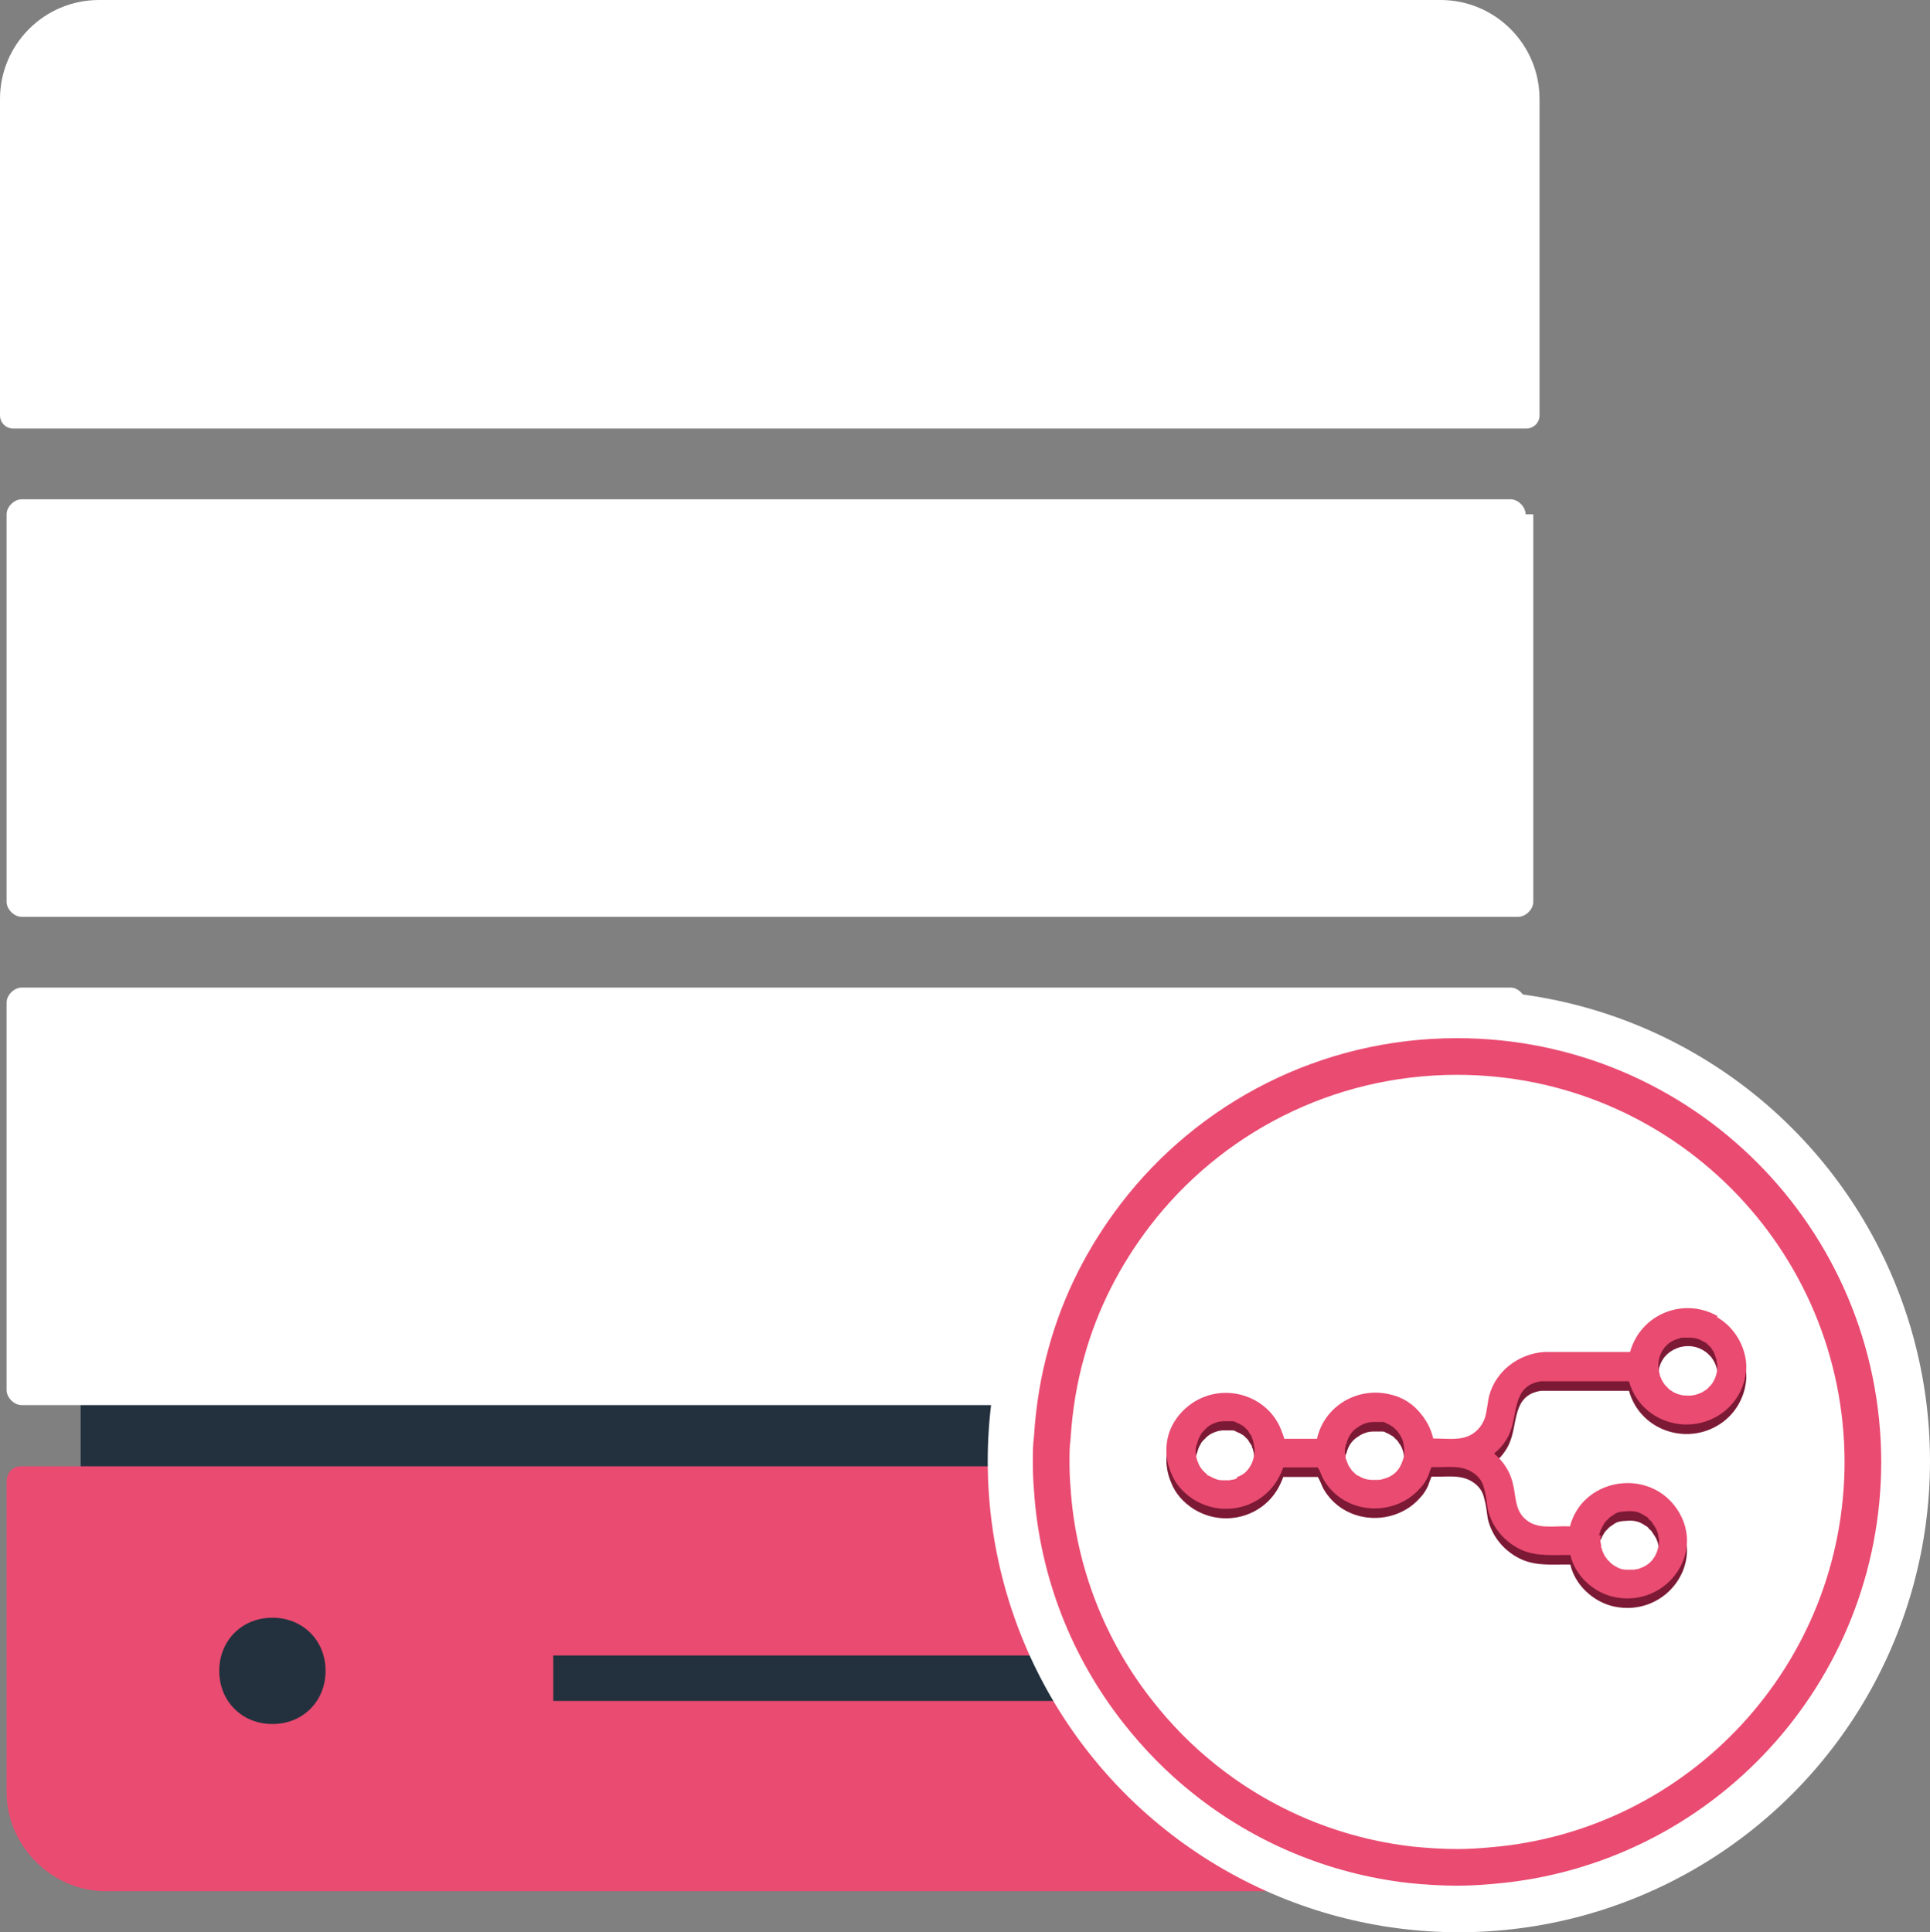
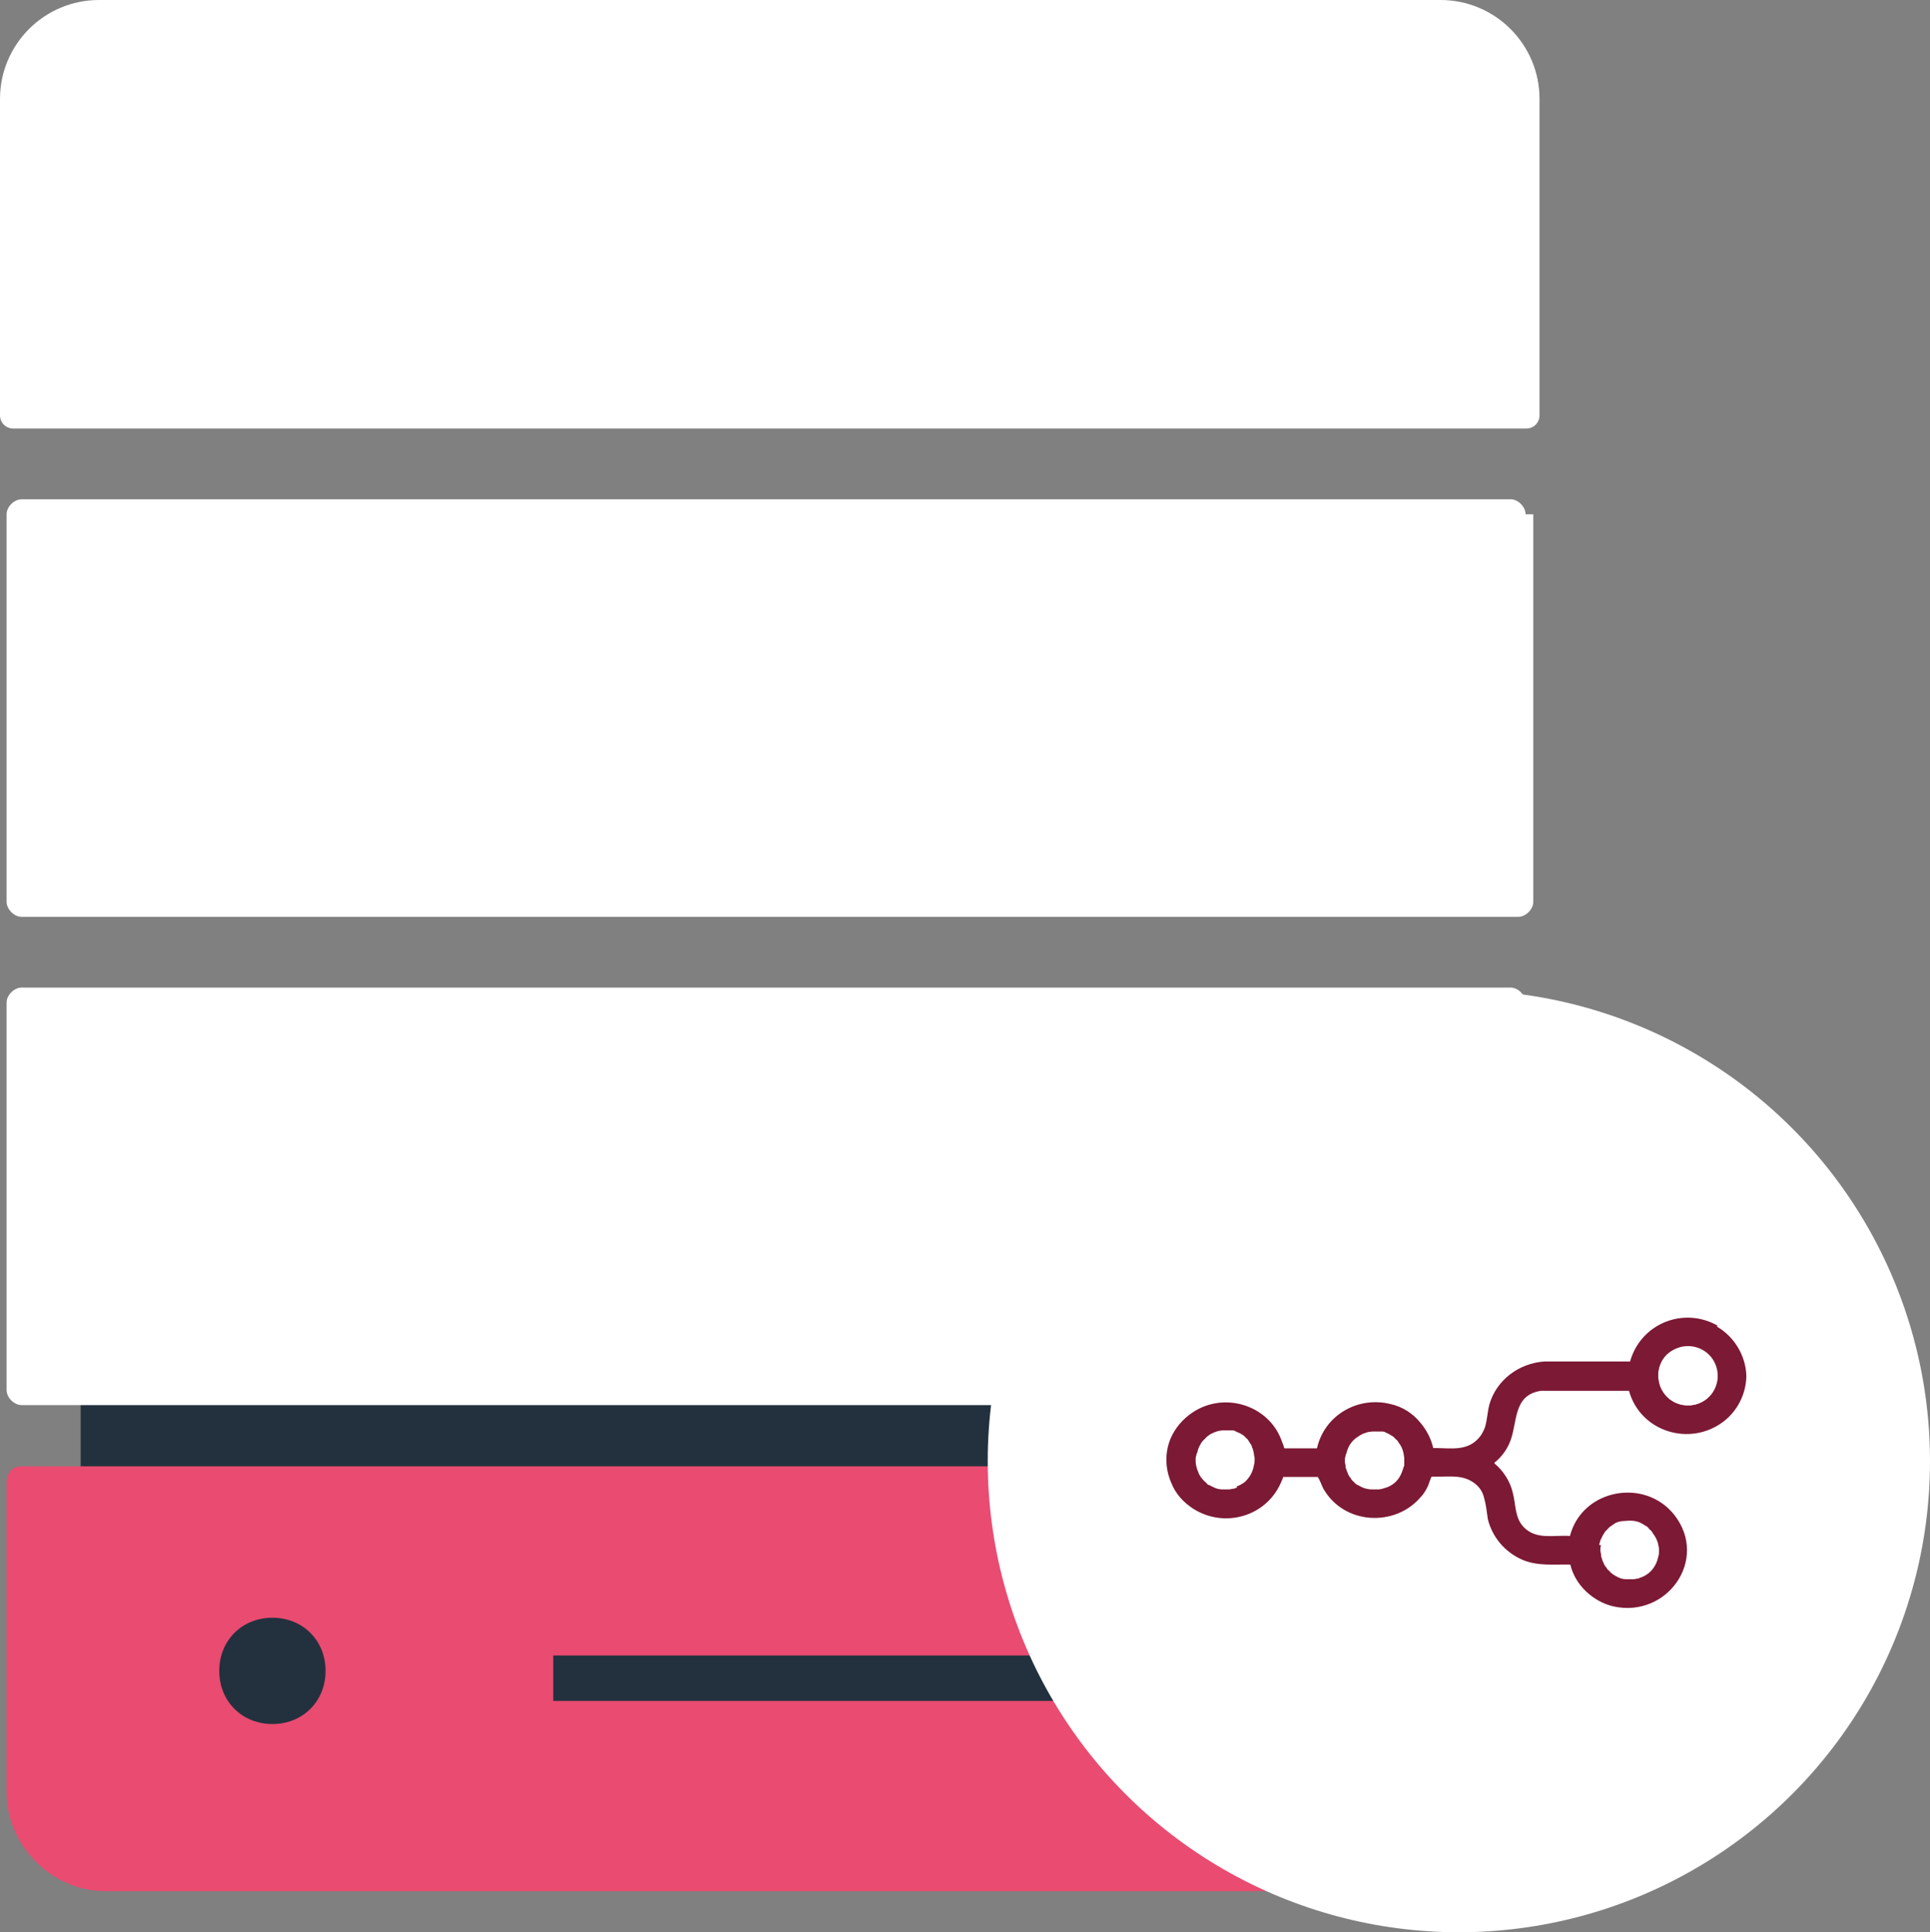
<svg xmlns="http://www.w3.org/2000/svg" id="Layer_1" width="52.64" height="52.71" viewBox="0 0 52.64 52.71">
  <rect x="0" y="0" width="52.64" height="52.71" fill="#808080" stroke="none" />
  <defs>
    <style>.cls-1,.cls-2{fill:#23313e;}.cls-3{fill:none;stroke:#ea4b71;}.cls-3,.cls-2{stroke-miterlimit:10;}.cls-4{fill:#fff;}.cls-2{stroke:#fcfcfc;stroke-width:3px;}.cls-5{fill:#ea4b71;}.cls-6{fill:#7c1935;}</style>
  </defs>
  <rect class="cls-1" x="2.2" y="31.07" width="37.59" height="17.37" />
  <path class="cls-4" d="M2.69,0h36.6c1.49,0,2.7,1.21,2.7,2.7v8.63c0,.2-.16.36-.36.36H.36c-.2,0-.36-.16-.36-.36V2.7C0,1.21,1.21,0,2.7,0h0Z" />
  <rect class="cls-4" x="15.09" y="5.02" width="21.34" height="1.24" />
  <path class="cls-4" d="M7.43,7.3h0c-.83,0-1.45-.62-1.45-1.45h0c0-.83.62-1.45,1.45-1.45h0c.83,0,1.45.62,1.45,1.45h0c0,.83-.62,1.45-1.45,1.45Z" />
  <path class="cls-5" d="M39.12,51.59H2.87c-1.45,0-2.69-1.24-2.69-2.69v-8.49s0-.41.41-.41h40.81s.41,0,.41.41v8.49c0,1.45-1.24,2.69-2.69,2.69h0Z" />
  <rect class="cls-1" x="15.09" y="45.16" width="21.34" height="1.24" />
  <path class="cls-1" d="M7.43,44.13h0c.83,0,1.45.62,1.45,1.45h0c0,.83-.62,1.45-1.45,1.45h0c-.83,0-1.45-.62-1.45-1.45h0c0-.83.62-1.45,1.45-1.45Z" />
  <path class="cls-4" d="M41.82,27.35v10.57c0,.21-.21.41-.41.41H.59c-.21,0-.41-.21-.41-.41v-10.57c0-.21.21-.41.41-.41h40.61c.21,0,.41.21.41.41,0,0,.21,0,.21,0Z" />
  <path class="cls-4" d="M7.43,33.98h0c-.83,0-1.45-.62-1.45-1.45h0c0-.83.62-1.45,1.45-1.45h0c.83,0,1.45.62,1.45,1.45h0c0,.83-.62,1.45-1.45,1.45Z" />
  <rect class="cls-4" x="15.09" y="31.9" width="21.34" height="1.24" />
  <path class="cls-4" d="M41.82,14.03v10.57c0,.21-.21.41-.41.41H.59c-.21,0-.41-.21-.41-.41v-10.57c0-.21.21-.41.41-.41h40.61c.21,0,.41.21.41.41,0,0,.21,0,.21,0Z" />
-   <path class="cls-4" d="M7.43,20.66h0c-.83,0-1.45-.62-1.45-1.45h0c0-.83.62-1.45,1.45-1.45h0c.83,0,1.45.62,1.45,1.45h0c0,.83-.62,1.45-1.45,1.45Z" />
  <rect class="cls-4" x="15.09" y="18.59" width="21.34" height="1.24" />
-   <path class="cls-2" d="M48.78,35.17c1.61-.49,2.32,2.01.82,2.44-1.77.52-2.18-2.03-.82-2.44Z" />
  <circle class="cls-4" cx="39.79" cy="39.86" r="12.85" />
-   <path class="cls-3" d="M50.81,39.87c0,5.79-4.44,10.54-10.1,11.02-.32.03-.64.05-.97.05-.43,0-.86-.03-1.26-.07-2.11-.24-4.04-1.07-5.62-2.33-.68-.54-1.29-1.16-1.83-1.85-1.33-1.69-2.18-3.79-2.33-6.07-.02-.24-.03-.48-.03-.73,0-.22,0-.45.03-.67.05-.81.18-1.6.39-2.34.38-1.38,1.03-2.63,1.87-3.73,2.02-2.64,5.21-4.33,8.78-4.33,6.12,0,11.07,4.96,11.07,11.08Z" />
  <path class="cls-6" d="M46.86,36.17c-.93-.54-2.11-.07-2.4.97h-2.34c-.7.05-1.31.51-1.5,1.18-.05.2-.06.43-.12.62-.03.08-.07.16-.12.23-.33.44-.8.33-1.29.33-.06-.26-.18-.49-.35-.69-.2-.25-.49-.44-.82-.51-.89-.22-1.8.31-2,1.21h-.89c-.02-.06-.03-.11-.06-.17-.34-1.03-1.65-1.43-2.54-.74-.26.2-.45.47-.54.74-.12.36-.1.76.06,1.12.11.28.32.52.6.7.86.54,1.98.2,2.38-.7.03-.06.05-.11.07-.17h.94c.07.1.1.22.16.33.57.98,1.94,1.03,2.63.24.09-.09.16-.2.22-.33.02-.05.08-.24.1-.25.36.02.76-.07,1.09.13.2.12.3.28.34.46.05.17.07.36.1.57.12.49.46.89.92,1.1.43.19.87.13,1.33.14.13.56.62,1.01,1.17,1.14,1.47.33,2.61-1.28,1.67-2.49-.81-1.03-2.52-.71-2.85.57-.44-.03-.91.11-1.25-.23-.26-.26-.22-.61-.31-.95-.07-.31-.26-.6-.5-.8v-.02c.17-.13.32-.33.4-.51.25-.54.07-1.33.87-1.45h2.4c.31,1.12,1.67,1.54,2.59.83.37-.29.59-.73.61-1.19v-.07c-.02-.53-.33-1.05-.8-1.32v-.02ZM33.74,40.58s-.06.02-.09.03c-.05,0-.09.02-.13.02h-.18c-.08,0-.16-.02-.22-.05-.05-.02-.1-.05-.14-.07-.03,0-.05-.02-.07-.05-.06-.05-.11-.1-.16-.17-.03-.05-.06-.09-.07-.14-.02-.04-.03-.07-.04-.11-.02-.07-.03-.13-.03-.2,0-.05,0-.1.02-.14,0-.02,0-.04.02-.06.02-.09.05-.18.1-.25,0-.02.02-.03.02-.04h0s.04-.05.06-.07c.03-.02.05-.05.07-.07.03-.03.06-.05.09-.07.02-.02.03-.02.05-.03.05-.02.07-.04.12-.05.06-.03.12-.03.18-.04.1,0,.2,0,.28,0,.05,0,.07.02.11.04.05.02.1.04.14.07.05.02.08.06.12.1.03.02.05.05.07.08,0,.02.02.02.02.04.04.05.07.09.07.14.02.02.02.05.03.07,0,.03.02.07.02.1,0,.05.02.08.02.13,0,.07,0,.12-.02.18-.03.18-.11.33-.25.46-.07.05-.14.09-.22.12h0ZM38.28,40.03s-.02.07-.04.12c-.07.19-.2.35-.43.43-.02,0-.05.02-.07.02-.05.02-.08.02-.13.03h-.19c-.08,0-.18-.02-.25-.05-.05-.02-.09-.05-.14-.07-.05-.02-.07-.05-.11-.09-.04-.03-.07-.07-.08-.1-.05-.05-.07-.1-.09-.16-.02-.03-.02-.06-.03-.08-.02-.03-.02-.06-.02-.08,0-.05-.02-.09-.02-.14s0-.1.02-.14c0-.02,0-.05.02-.06.04-.19.14-.36.32-.47.03-.02.06-.04.08-.05.04-.02.07-.04.12-.05.06-.03.12-.03.19-.04.1,0,.2,0,.28,0,.04,0,.07.02.11.04.05.02.09.04.13.07.05.02.08.06.12.1.04.03.07.07.08.1.02.02.04.05.05.07.02.04.04.07.05.11.03.07.04.16.05.23v.2s0,.03-.02.05v-.02ZM43.62,42.14s0-.05.02-.07c0-.05.02-.07.04-.11.02-.05.04-.09.07-.13.02-.05.06-.08.1-.12.03-.04.07-.07.12-.1.02-.02.05-.03.07-.05.08-.05.18-.07.29-.07.18-.02.33,0,.45.07.04.02.07.04.1.06.05.02.08.06.11.1.05.03.07.07.1.12.03.04.05.07.07.11.02.03.03.07.04.09.02.04.02.07.03.11s.02.08.02.13c0,.07,0,.12-.02.18-.05.25-.2.47-.47.57-.02,0-.05.02-.07.03-.05,0-.09.02-.15.02h-.18c-.08,0-.16-.02-.22-.05h0c-.1-.05-.19-.1-.25-.18-.03-.02-.06-.05-.07-.08-.05-.05-.07-.1-.1-.17-.02-.03-.02-.06-.03-.09-.02-.03-.02-.06-.02-.08,0-.05-.02-.09-.02-.14s0-.1.02-.14h-.04ZM46.82,37.71c-.03.15-.1.29-.21.39-.04.05-.07.07-.12.1s-.09.06-.14.07c-.03.02-.06.02-.08.03-.05.02-.1.02-.15.03h-.08c-.07,0-.13,0-.2-.02-.09-.02-.19-.06-.25-.11-.05-.02-.08-.06-.12-.1s-.07-.07-.1-.12c-.03-.05-.06-.09-.07-.14-.02-.02-.02-.05-.03-.07,0-.04-.02-.07-.02-.1,0-.05-.02-.08-.02-.13v-.02c0-.33.19-.66.58-.75.03-.02.07-.02.1-.02h.19c.08,0,.18.02.25.05.05.02.09.05.14.07.05.02.08.06.12.1.05.03.07.07.09.11.04.05.06.09.07.14.02.03.02.06.03.09.02.03.02.06.02.08,0,.05.02.09.02.14,0,.07,0,.13-.02.19h0Z" />
  <circle class="cls-4" cx="46.04" cy="37.53" r=".81" />
-   <path class="cls-5" d="M46.86,35.91c-.93-.54-2.11-.07-2.4.97h-2.34c-.7.05-1.31.51-1.5,1.18-.05.2-.06.43-.12.62-.03.08-.07.16-.12.23-.33.44-.8.33-1.29.33-.06-.26-.18-.49-.35-.69-.2-.25-.49-.44-.82-.51-.89-.22-1.8.31-2,1.21h-.89c-.02-.06-.03-.11-.06-.17-.34-1.03-1.65-1.43-2.54-.74-.26.2-.45.47-.54.74-.12.36-.1.76.06,1.12.11.28.32.52.6.7.86.54,1.98.2,2.38-.7.03-.06.05-.11.07-.17h.94c.07.1.1.22.16.33.57.98,1.94,1.03,2.63.24.09-.09.16-.2.22-.33.02-.05.08-.24.1-.25.36.02.76-.07,1.09.13.2.12.3.28.34.46.05.17.07.36.1.57.12.49.46.89.92,1.1.43.19.87.13,1.33.14.13.56.62,1.01,1.17,1.14,1.47.33,2.61-1.28,1.67-2.49-.81-1.03-2.52-.71-2.85.57-.44-.03-.91.11-1.25-.23-.26-.26-.22-.61-.31-.95-.07-.31-.26-.6-.5-.8v-.02c.17-.13.32-.33.4-.51.25-.54.07-1.33.87-1.45h2.4c.31,1.12,1.67,1.54,2.59.83.37-.29.59-.73.61-1.19v-.07c-.02-.53-.33-1.05-.8-1.32v-.02ZM33.74,40.33s-.06.02-.09.03c-.05,0-.09.02-.13.02h-.18c-.08,0-.16-.02-.22-.05-.05-.02-.1-.05-.14-.07-.03,0-.05-.02-.07-.05-.06-.05-.11-.1-.16-.17-.03-.05-.06-.09-.07-.14-.02-.04-.03-.07-.04-.11-.02-.07-.03-.13-.03-.2,0-.05,0-.1.02-.14,0-.02,0-.04.02-.06.02-.09.05-.18.1-.25,0-.02.02-.03.02-.04h0s.04-.05.06-.07c.03-.02.05-.05.07-.07.03-.03.06-.05.09-.07.02-.02.03-.02.05-.03.05-.02.07-.04.12-.05.06-.03.12-.03.18-.04.1,0,.2,0,.28,0,.05,0,.07.02.11.04.05.02.1.04.14.07.05.02.08.06.12.1.03.02.05.05.07.08,0,.02.02.02.02.04.04.05.07.09.07.14.02.02.02.05.03.07,0,.03.02.07.02.1,0,.05.02.08.02.13,0,.07,0,.12-.02.18-.03.18-.11.33-.25.46-.07.05-.14.09-.22.12h0ZM38.28,39.77s-.02.07-.04.12c-.07.19-.2.35-.43.43-.02,0-.05.02-.07.02-.05.02-.08.02-.13.03h-.19c-.08,0-.18-.02-.25-.05-.05-.02-.09-.05-.14-.07-.05-.02-.07-.05-.11-.09-.04-.03-.07-.07-.08-.1-.05-.05-.07-.1-.09-.16-.02-.03-.02-.06-.03-.08-.02-.03-.02-.06-.02-.08,0-.05-.02-.09-.02-.14s0-.1.02-.14c0-.02,0-.05.02-.06.04-.19.14-.36.32-.47.03-.02.06-.04.08-.05.04-.02.07-.04.12-.05.06-.03.12-.03.19-.04.1,0,.2,0,.28,0,.04,0,.07.02.11.04.05.02.09.04.13.07.05.02.08.06.12.1.04.03.07.07.08.1.02.02.04.05.05.07.02.04.04.07.05.11.03.07.04.16.05.23v.2s0,.03-.02.05v-.02ZM43.62,41.88s0-.05.02-.07c0-.05.02-.07.04-.11.02-.05.04-.09.07-.13.02-.05.06-.08.1-.12.03-.04.07-.07.12-.1.02-.02.05-.03.07-.05.08-.05.18-.07.29-.07.18-.02.33,0,.45.07.04.02.07.04.1.06.05.02.08.06.11.1.05.03.07.07.1.12.03.04.05.07.07.11.02.03.03.07.04.09.02.04.02.07.03.11,0,.04.02.08.02.13,0,.07,0,.12-.02.18-.05.25-.2.47-.47.57-.02,0-.05.02-.07.03-.05,0-.09.02-.15.02h-.18c-.08,0-.16-.02-.22-.05h0c-.1-.05-.19-.1-.25-.18-.03-.02-.06-.05-.07-.08-.05-.05-.07-.1-.1-.17-.02-.03-.02-.06-.03-.09-.02-.03-.02-.06-.02-.08,0-.05-.02-.09-.02-.14s0-.1.02-.14h-.04ZM46.82,37.45c-.03.15-.1.29-.21.39-.04.05-.07.07-.12.1s-.09.06-.14.07c-.03.02-.06.02-.08.03-.05.02-.1.02-.15.03h-.08c-.07,0-.13,0-.2-.02-.09-.02-.19-.06-.25-.11-.05-.02-.08-.06-.12-.1s-.07-.07-.1-.12c-.03-.05-.06-.09-.07-.14-.02-.02-.02-.05-.03-.07,0-.04-.02-.07-.02-.1,0-.05-.02-.08-.02-.13v-.02c0-.33.19-.66.58-.75.03-.02.07-.02.1-.02h.19c.08,0,.18.02.25.05.05.02.09.05.14.07.05.02.08.06.12.1.05.03.07.07.09.11.04.05.06.09.07.14.02.03.02.06.03.09.02.03.02.06.02.08,0,.05.02.09.02.14,0,.07,0,.13-.02.19h0Z" />
</svg>